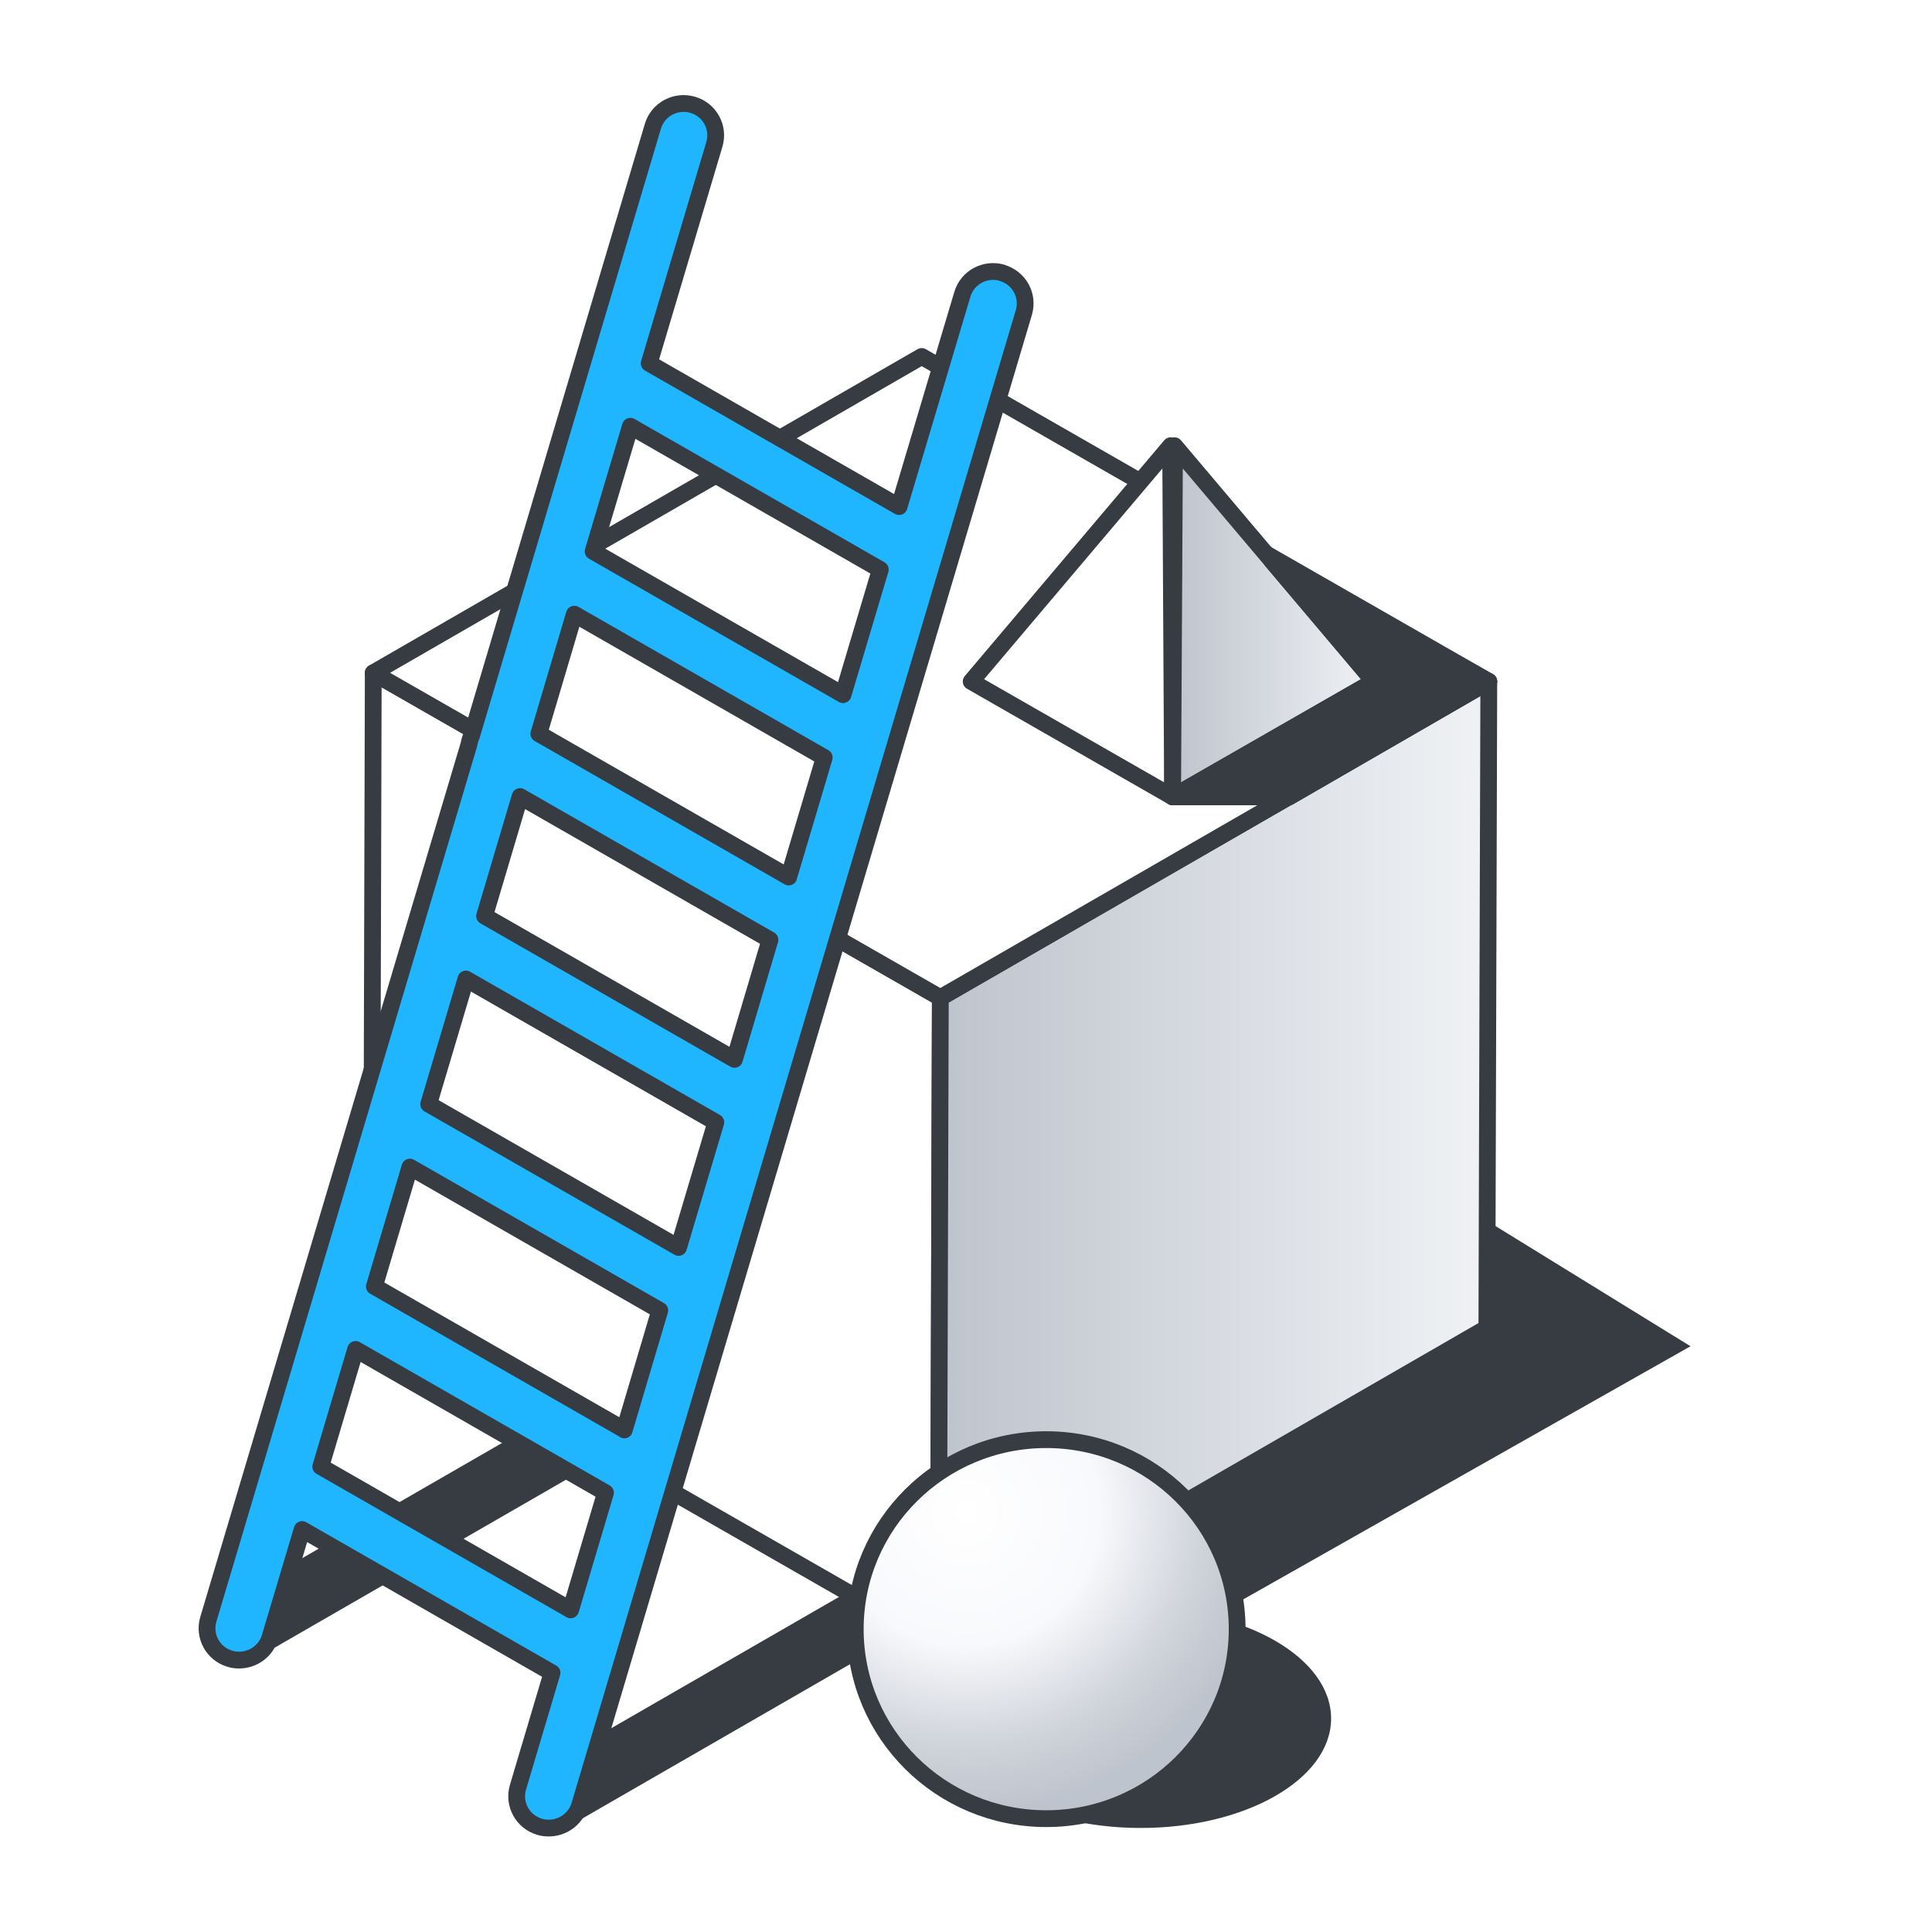
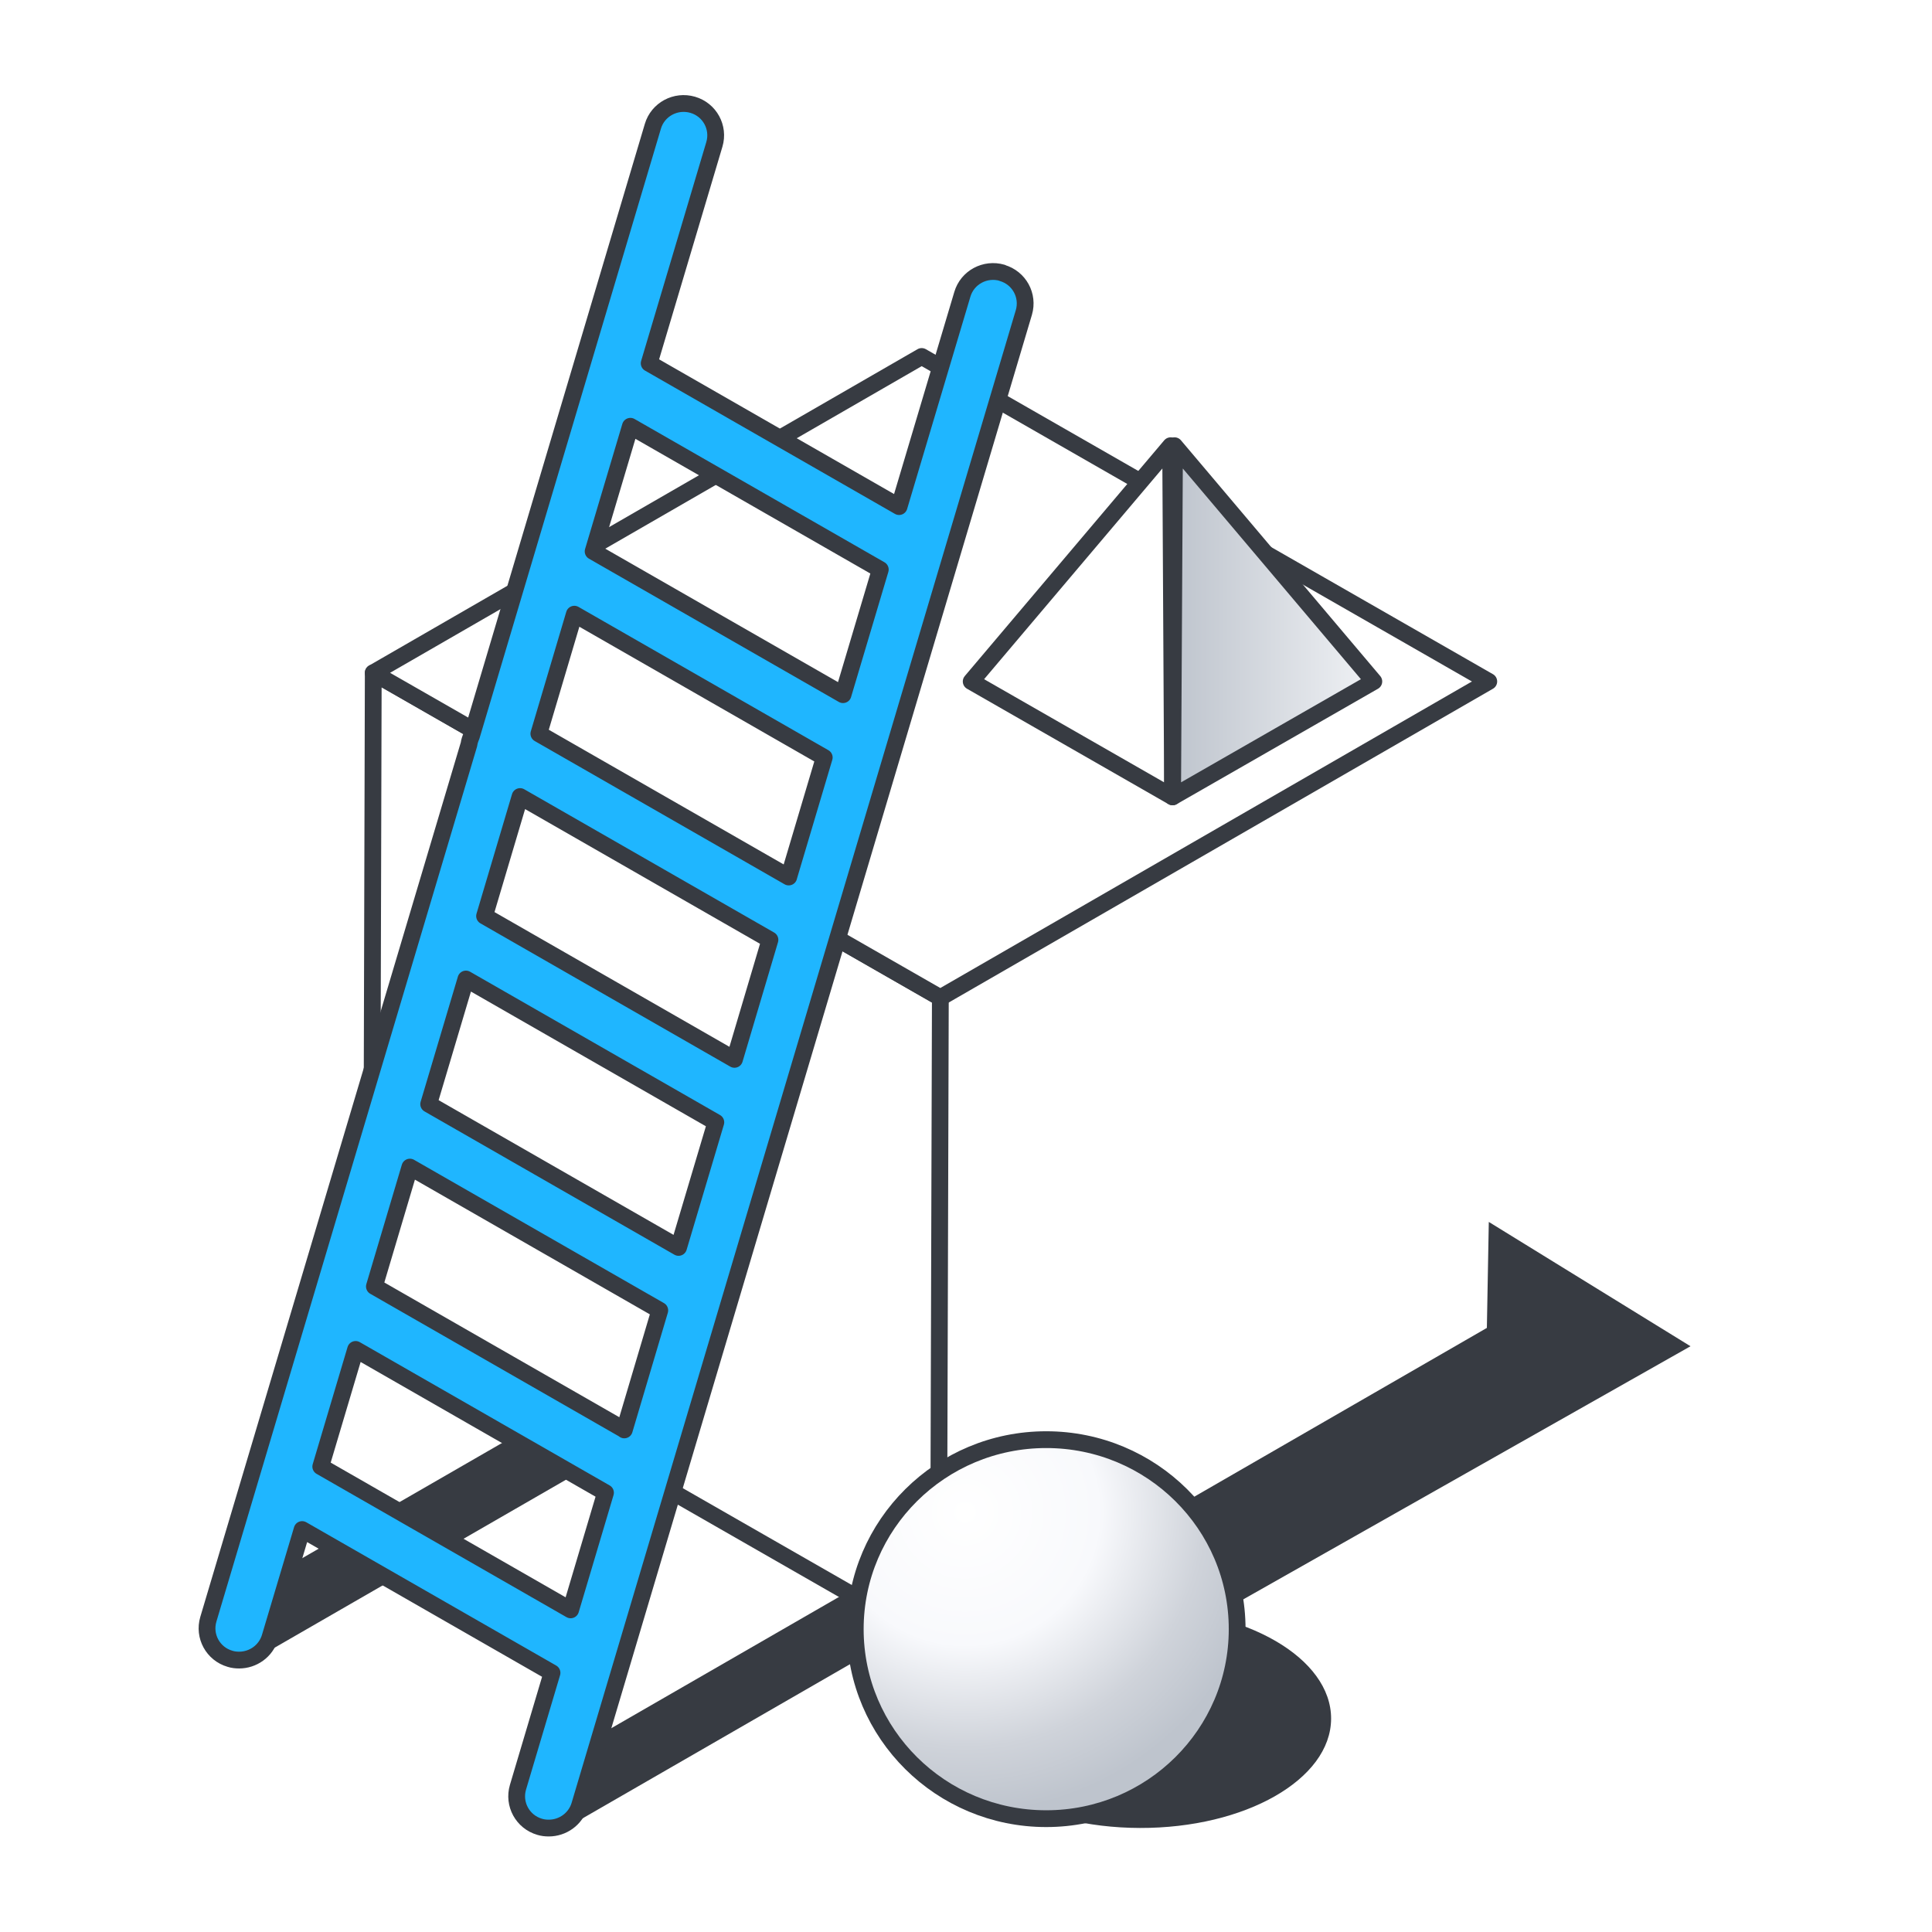
<svg xmlns="http://www.w3.org/2000/svg" width="80" height="80" viewBox="0 0 80 80" fill="none" class="px-1 shrink-0 h-16 w-16 md:w-20 md:h-20">
  <path d="M23.39 75.518C22.931 75.518 22.485 75.281 22.239 74.858C21.874 74.225 22.086 73.42 22.718 73.057L36.078 65.355C36.717 64.985 37.528 65.203 37.894 65.83C38.26 66.457 38.047 67.269 37.415 67.632L24.055 75.334C23.842 75.452 23.616 75.512 23.39 75.512V75.518Z" fill="#373B42" />
  <path d="M10.31 68.641C9.851 68.641 9.405 68.403 9.159 67.981C8.794 67.347 9.006 66.542 9.638 66.179L22.998 58.477C23.637 58.108 24.448 58.325 24.814 58.953C25.18 59.579 24.967 60.391 24.335 60.754L10.975 68.456C10.762 68.575 10.536 68.634 10.31 68.634V68.641Z" fill="#373B42" />
  <path d="M38.938 41.312L38.858 68.087L15.383 54.637L15.456 27.861L38.938 41.312Z" fill="#FFFFFF" stroke="#373B42" stroke-width="0.695px" stroke-linecap="round" stroke-linejoin="round" />
-   <path d="M38.937 41.312L61.648 28.218L61.568 54.986L38.857 68.087L38.937 41.312Z" fill="url(&quot;#paint0_linear_2174_15477&quot;)" stroke="#373B42" stroke-width="0.695px" stroke-linecap="round" stroke-linejoin="round" />
  <path d="M15.455 27.861L38.165 14.761L61.647 28.218L38.937 41.312L15.455 27.861Z" fill="#FFFFFF" stroke="#373B42" stroke-width="0.695px" stroke-linecap="round" stroke-linejoin="round" />
  <path d="M41.498 11.296C40.793 11.091 40.055 11.487 39.849 12.187L37.229 20.977L26.881 15.044L29.581 5.976C29.787 5.277 29.388 4.544 28.683 4.339C27.979 4.135 27.24 4.531 27.034 5.23L19.52 30.481C19.473 30.593 19.433 30.706 19.42 30.818L8.627 67.051C8.42 67.75 8.819 68.483 9.524 68.687C9.651 68.727 9.777 68.74 9.903 68.74C10.475 68.74 11.007 68.371 11.18 67.796L12.51 63.335L22.858 69.268L21.448 74.007C21.242 74.706 21.641 75.439 22.346 75.644C22.472 75.683 22.599 75.696 22.725 75.696C23.297 75.696 23.829 75.327 24.002 74.752L42.396 12.939C42.602 12.239 42.203 11.507 41.498 11.302V11.296ZM36.451 23.584L34.908 28.765L24.56 22.832L26.103 17.651L36.451 23.584ZM32.66 36.315L22.313 30.382L23.782 25.432L34.13 31.366L32.66 36.309V36.315ZM30.413 43.866L20.065 37.932L21.535 32.983L31.882 38.916L30.413 43.866ZM28.098 51.653L17.751 45.72L19.293 40.539L29.641 46.472L28.098 51.653ZM25.851 59.203L15.503 53.27L16.973 48.327L27.32 54.26L25.851 59.21V59.203ZM13.282 60.728L14.725 55.877L25.072 61.81L23.629 66.661L13.282 60.728Z" fill="#1FB6FF" stroke="#373B42" stroke-width="0.695px" stroke-linecap="round" stroke-linejoin="round" />
  <path d="M38.857 68.087H48.194L70 55.745L61.648 50.597L61.568 54.986L38.857 68.087Z" fill="#373B42" />
  <path d="M40.215 28.218L48.474 18.456L48.554 32.996L40.215 28.218Z" fill="#FFFFFF" />
  <path d="M40.215 28.218L48.474 18.456L48.554 32.996L40.215 28.218Z" stroke="#373B42" stroke-width="0.695px" stroke-linejoin="round" fill="none" />
  <path d="M56.887 28.218L48.635 18.456L48.555 32.996L56.887 28.218Z" fill="url(&quot;#paint1_linear_2174_15477&quot;)" />
  <path d="M56.887 28.218L48.635 18.456L48.555 32.996L56.887 28.218Z" stroke="#373B42" stroke-width="0.695px" stroke-linejoin="round" fill="none" />
-   <path d="M48.555 32.996H53.389L61.649 28.218L52.658 23.215L56.887 28.218L48.555 32.996Z" fill="#373B42" stroke="#373B42" stroke-width="0.695px" stroke-linecap="round" stroke-linejoin="round" />
  <path d="M55.118 71.167C55.125 68.656 51.591 66.61 47.224 66.598C42.857 66.586 39.311 68.612 39.304 71.123C39.297 73.635 42.831 75.68 47.198 75.692C51.565 75.704 55.111 73.678 55.118 71.167Z" fill="#373B42" />
  <path d="M43.321 75.307C47.688 75.307 51.228 71.794 51.228 67.46C51.228 63.126 47.688 59.613 43.321 59.613C38.954 59.613 35.414 63.126 35.414 67.46C35.414 71.794 38.954 75.307 43.321 75.307Z" fill="url(&quot;#paint2_radial_2174_15477&quot;)" stroke="#373B42" stroke-width="0.695px" stroke-linecap="round" stroke-linejoin="round" />
  <defs>
    <linearGradient id="paint0_linear_2174_15477" x1="38.857" y1="48.149" x2="61.648" y2="48.149" gradientUnits="userSpaceOnUse">
      <stop stop-color="#BEC4CD" />
      <stop offset="1" stop-color="#F0F2F5" />
    </linearGradient>
    <linearGradient id="paint1_linear_2174_15477" x1="48.555" y1="25.73" x2="56.887" y2="25.73" gradientUnits="userSpaceOnUse">
      <stop stop-color="#BEC4CD" />
      <stop offset="1" stop-color="#F0F2F5" />
    </linearGradient>
    <radialGradient id="paint2_radial_2174_15477" cx="0" cy="0" r="1" gradientUnits="userSpaceOnUse" gradientTransform="translate(39.976 62.609) scale(12.602 12.507)">
      <stop stop-color="white" />
      <stop offset="0.44" stop-color="#F8F9FC" />
      <stop offset="0.78" stop-color="#CFD3DA" />
      <stop offset="1" stop-color="#BEC4CD" />
    </radialGradient>
    <linearGradient id="paint0_linear_2174_15477" x1="38.857" y1="48.149" x2="61.648" y2="48.149" gradientUnits="userSpaceOnUse">
      <stop stop-color="#BEC4CD" />
      <stop offset="1" stop-color="#F0F2F5" />
    </linearGradient>
    <linearGradient id="paint1_linear_2174_15477" x1="48.555" y1="25.73" x2="56.887" y2="25.73" gradientUnits="userSpaceOnUse">
      <stop stop-color="#BEC4CD" />
      <stop offset="1" stop-color="#F0F2F5" />
    </linearGradient>
    <radialGradient id="paint2_radial_2174_15477" cx="0" cy="0" r="1" gradientUnits="userSpaceOnUse" gradientTransform="translate(39.976 62.609) scale(12.602 12.507)">
      <stop stop-color="white" />
      <stop offset="0.44" stop-color="#F8F9FC" />
      <stop offset="0.78" stop-color="#CFD3DA" />
      <stop offset="1" stop-color="#BEC4CD" />
    </radialGradient>
  </defs>
</svg>